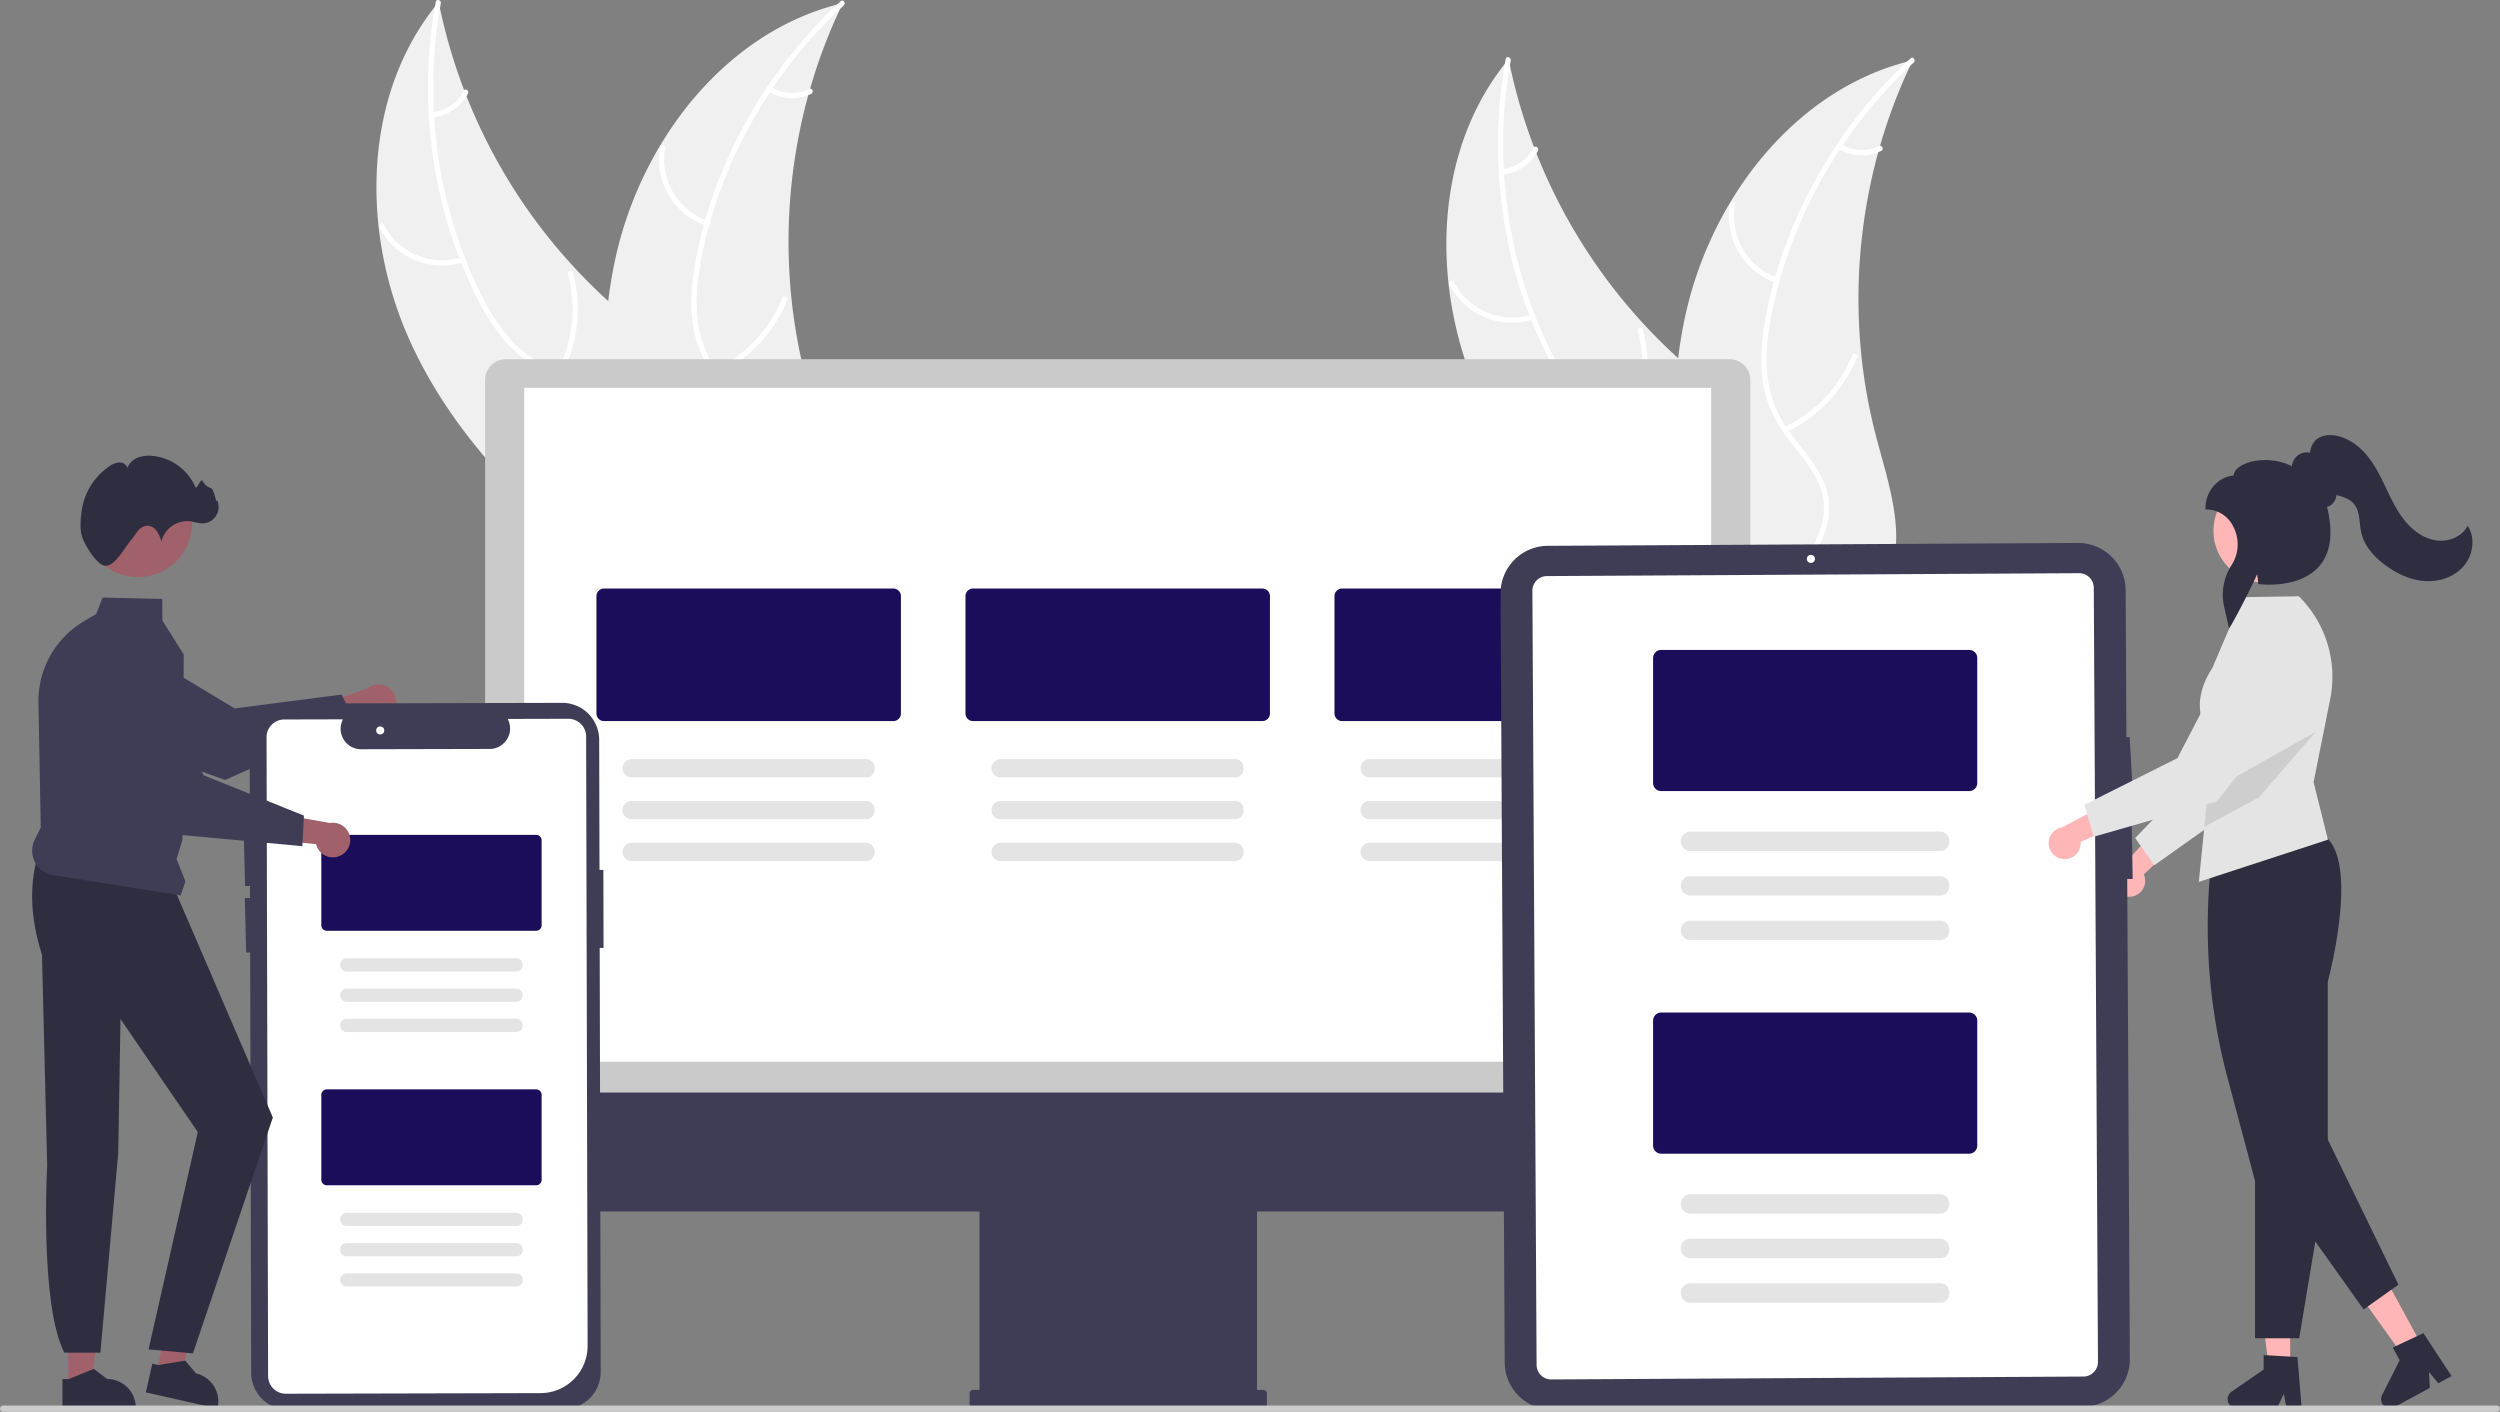
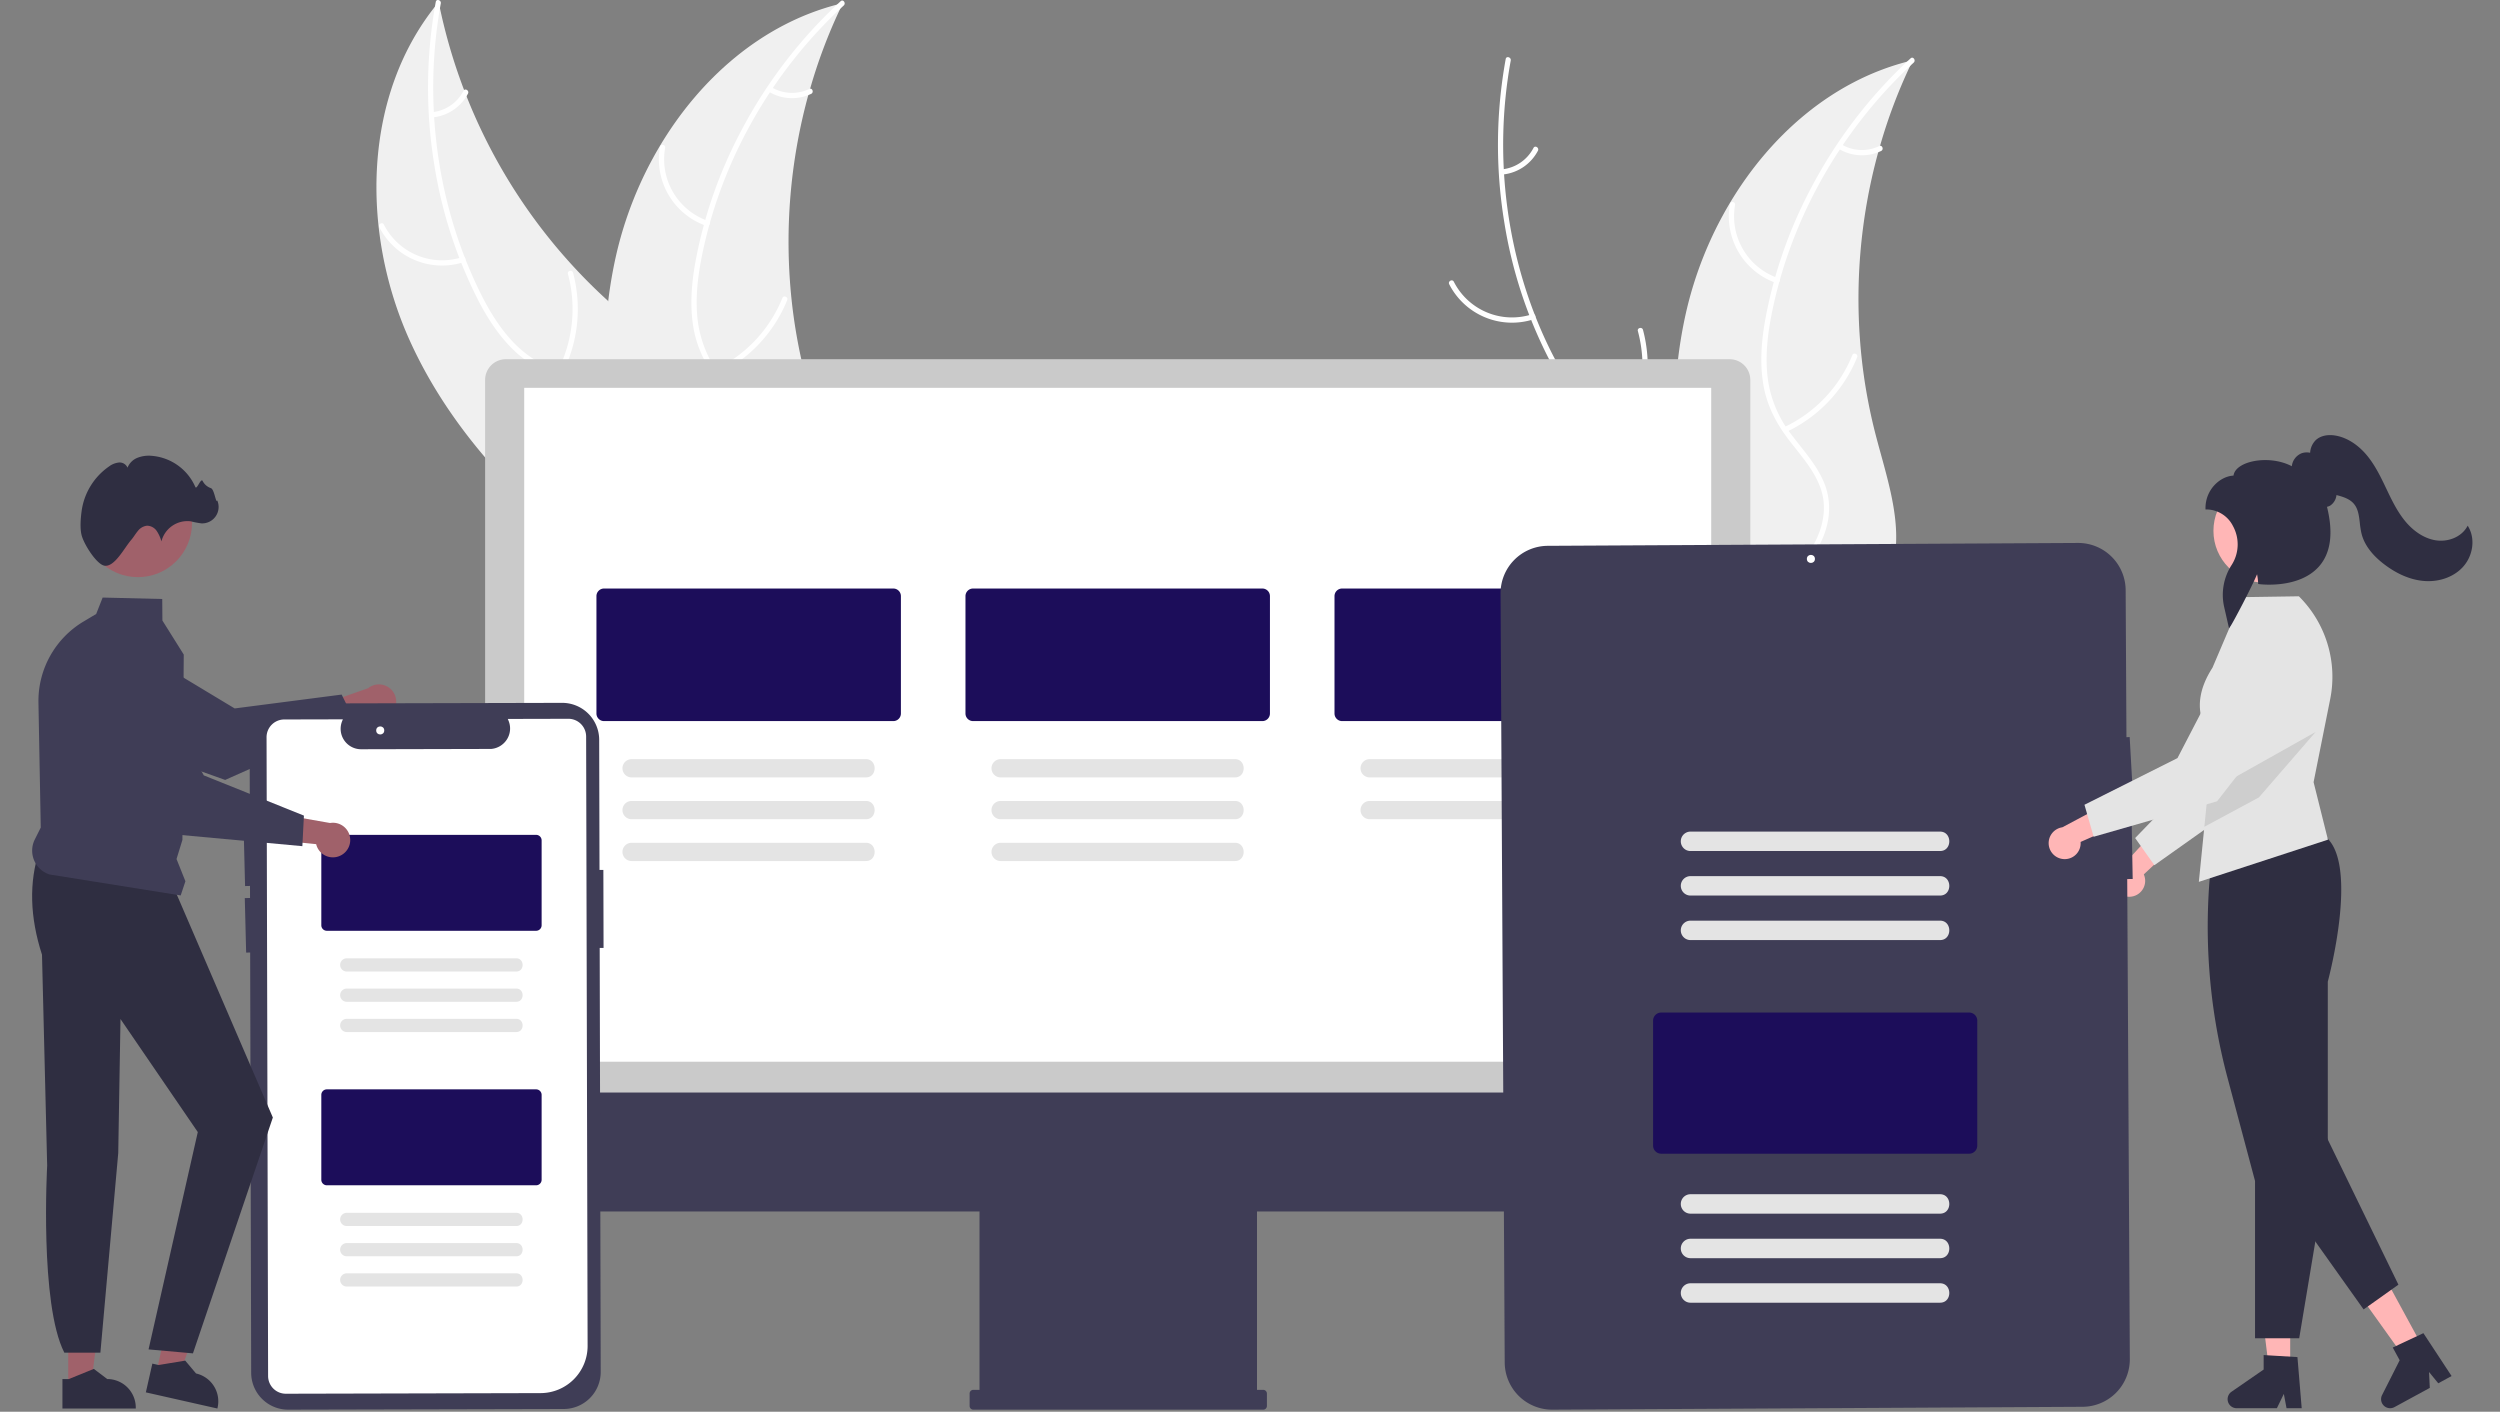
<svg xmlns="http://www.w3.org/2000/svg" id="fea1fc4e-769a-4b20-9f11-50e93fd8b410" data-name="Layer 1" width="962.675" height="543.621" viewBox="0 0 962.675 543.621">
  <rect x="0" y="0" width="962.675" height="543.621" fill="#808080" stroke="none" />
  <path d="M940.042,523.326a6.126,6.126,0,0,0,4.134-8.435l15.899-14.87L949.076,497.378l-13.412,14.526a6.159,6.159,0,0,0,4.378,11.422Z" transform="translate(-118.662 -178.189)" fill="#ffb6b6" />
  <path d="M948.255,511.348l-7.415-10.455L968.692,472.087l6.467-45.407a15.445,15.445,0,0,1,20.223-12.458h0a15.461,15.461,0,0,1,9.703,19.569l-16.5,48.954Z" transform="translate(-118.662 -178.189)" fill="#e4e4e4" />
  <polygon points="881.887 526.632 873.656 526.632 869.74 494.882 881.889 494.883 881.887 526.632" fill="#ffb6b6" />
  <path d="M1004.978,720.451H999.137l-1.043-5.514-2.67,5.514H979.933a3.482,3.482,0,0,1-1.979-6.348l12.371-8.544v-5.575l13.012.777Z" transform="translate(-118.662 -178.189)" fill="#2f2e41" />
  <polygon points="932.67 518.256 925.44 522.19 906.825 496.174 917.496 490.367 932.67 518.256" fill="#ffb6b6" />
  <path d="M1062.692,708.057l-5.13,2.792-3.551-4.345.29,6.12-13.607,7.404a3.482,3.482,0,0,1-4.772-4.63l6.783-13.418-2.665-4.897,11.801-5.537Z" transform="translate(-118.662 -178.189)" fill="#2f2e41" />
  <path d="M1004.018,693.516H987.007v-60.575l-10.531-39.492a226.076,226.076,0,0,1-5.915-86.689l.015-.119.091-.077c.27-.227,27.224-22.514,44.273-5.465,11.492,11.492.694,52.815.089,55.083v71.236Z" transform="translate(-118.662 -178.189)" fill="#2f2e41" />
  <path d="M1003.976,407.896l-.09-.09-21.69.33-11.58,27.18c-10.72,16.65-.47,26.12.25,27.62l-2.05,20.43-1.32,13.18-2.12,21.22,49.71-16.24-5.53-22.15,6.39-31.95A43.698,43.698,0,0,0,1003.976,407.896Z" transform="translate(-118.662 -178.189)" fill="#e4e4e4" />
  <polygon points="875.207 455.064 910.153 504.218 923.558 494.687 894.373 434.711 875.207 455.064" fill="#2f2e41" />
  <circle cx="872.352" cy="204.4" r="20.024" fill="#ffb6b6" />
  <polygon points="891.664 281.866 869.824 307.066 848.834 318.356 850.154 305.176 862.514 298.236 891.664 281.866" opacity="0.1" />
  <path d="M976.989,420.115l-1.879-8.233a21.161,21.161,0,0,1,2.92-16.179,14.708,14.708,0,0,0,.452-15.007,11.542,11.542,0,0,0-10.056-6.334h-.5v-.5c0-7.18,5.596-12.248,10.798-12.539.188-1.494,1.247-2.833,3.091-3.897,4.405-2.54,12.921-3.09,19.356.294a6.101,6.101,0,0,1,3.766-4.992,6.018,6.018,0,0,1,3.289-.189,7.448,7.448,0,0,1,2.092-4.799c1.776-1.722,4.626-2.376,7.82-1.799,4.386.796,8.708,3.59,12.172,7.868,3.071,3.793,5.203,8.263,7.265,12.586,2.027,4.251,4.124,8.647,7.163,12.37,3.329,4.078,7.454,6.72,11.615,7.439,4.853.84,9.834-1.158,12.113-4.857l.453-.734.412.758c2.561,4.705,1.513,11.17-2.491,15.373-3.591,3.769-9.226,5.689-15.069,5.131-4.947-.47-9.937-2.573-14.831-6.248-4.861-3.65-7.868-7.686-8.936-11.994a32.501,32.501,0,0,1-.642-4.043c-.331-2.849-.643-5.54-2.396-7.52-1.575-1.781-4.012-2.552-6.173-3.135l-.424-.114a5.542,5.542,0,0,1-2.362,4.025,3.998,3.998,0,0,1-1.291.497c2.506,10.085,1.476,17.807-3.065,22.955-7.665,8.691-22.392,6.903-23.016,6.824l-.415-.054-.021-.417a23.242,23.242,0,0,0-.41-3.336c-2.109,5.083-9.206,18.522-10.155,19.878Z" transform="translate(-118.662 -178.189)" fill="#2f2e41" />
  <path d="M269.844,452.448a6.618,6.618,0,0,1-10.136.478l-21.566,9.379,2.101-12.039,20.157-7.061a6.653,6.653,0,0,1,9.444,9.243Z" transform="translate(-118.662 -178.189)" fill="#a0616a" />
  <path d="M255.453,456.207l-50.089,22.312-.107-.038-57.089-20.344a18.804,18.804,0,0,1-8.433-24.393h0a18.784,18.784,0,0,1,26.807-8.35l42.485,25.593,41.197-5.339Z" transform="translate(-118.662 -178.189)" fill="#3f3d56" />
  <path d="M276.438,309.304c-18.936-41.884-18.238-94.975,11.15-130.319A211.783,211.783,0,0,0,363.389,303.067c15.13,11.947,33.202,23.659,37.335,42.488,2.572,11.716-1.073,24.109-7.376,34.314-6.303,10.206-15.088,18.602-23.773,26.875l-.974,2.831C330.809,383.411,295.374,351.188,276.438,309.304Z" transform="translate(-118.662 -178.189)" fill="#f0f0f0" />
  <path d="M288.406,179.496c-6.763,37.034-1.739,76.468,14.7,110.398,3.554,7.336,7.798,14.468,13.479,20.367a44.709,44.709,0,0,0,20.299,11.901c7.147,2.087,14.7,3.394,21.216,7.182,6.868,3.993,11.13,10.692,12.79,18.375,2.032,9.4.564,18.97-1.196,28.278-1.954,10.335-4.148,21.039-1.316,31.428.343,1.259-1.63,1.718-1.973.461-4.927-18.076,4.652-35.903,3.313-54.077-.625-8.48-3.809-16.823-11.08-21.736-6.358-4.296-14.145-5.651-21.401-7.701-7.618-2.153-14.46-5.442-20.281-10.897-5.955-5.58-10.487-12.562-14.213-19.774a175.619,175.619,0,0,1-16.873-52.231,184.227,184.227,0,0,1,.598-62.572c.234-1.279,2.168-.673,1.936.598Z" transform="translate(-118.662 -178.189)" fill="#fff" />
  <path d="M297.181,279.148a27.158,27.158,0,0,1-32.472-13.503c-.589-1.163,1.19-2.133,1.78-.969a25.148,25.148,0,0,0,30.231,12.499c1.24-.404,1.693,1.571.461,1.973Z" transform="translate(-118.662 -178.189)" fill="#fff" />
  <path d="M333.121,321.582a52.346,52.346,0,0,0,4.234-37.912c-.339-1.26,1.635-1.719,1.973-.461a54.447,54.447,0,0,1-4.486,39.442c-.611,1.154-2.329.079-1.721-1.069Z" transform="translate(-118.662 -178.189)" fill="#fff" />
  <path d="M285.106,221.389a15.373,15.373,0,0,0,12.047-8.225c.596-1.161,2.313-.085,1.721,1.069a17.227,17.227,0,0,1-13.307,9.129,1.047,1.047,0,0,1-1.217-.756,1.018,1.018,0,0,1,.756-1.217Z" transform="translate(-118.662 -178.189)" fill="#fff" />
  <path d="M443.219,179.395c-.352.736-.704,1.472-1.047,2.222a202.452,202.452,0,0,0-11.557,30.74c-.246.811-.483,1.637-.705,2.454a213.431,213.431,0,0,0-6.483,78.311,207.267,207.267,0,0,0,5.623,30.986c3.671,14.047,8.768,28.985,7.618,43.011a35.555,35.555,0,0,1-.582,4.362L372.131,410.546c-.19.016-.372.047-.562.063l-2.482,1.676c-.174-.515-.343-1.053-.516-1.568-.102-.298-.19-.605-.292-.904-.063-.202-.126-.404-.195-.582-.021-.067-.042-.135-.055-.187-.069-.178-.114-.351-.174-.515q-1.43-4.506-2.802-9.048c-.009-.015-.009-.015-.004-.038-6.909-23.088-11.951-46.956-13.21-70.83-.038-.718-.085-1.451-.093-2.187a197.78,197.78,0,0,1,1.115-32.256,174.847,174.847,0,0,1,2.994-17.436,145.397,145.397,0,0,1,16.844-42.224c15.541-26.122,39.263-46.982,68.296-54.557C441.738,179.759,442.467,179.574,443.219,179.395Z" transform="translate(-118.662 -178.189)" fill="#f0f0f0" />
  <path d="M443.571,180.295c-27.697,25.498-47.428,60.009-54.73,96.997-1.579,7.997-2.485,16.246-1.5,24.378a44.709,44.709,0,0,0,9.042,21.723c4.45,5.97,9.694,11.56,12.616,18.508,3.08,7.323,2.449,15.238-.851,22.372-4.037,8.729-10.97,15.486-17.98,21.858-7.783,7.075-15.979,14.301-19.973,24.302-.484,1.212-2.336.39-1.853-.82,6.949-17.399,25.331-25.866,35.203-41.182,4.607-7.147,7.087-15.726,4.24-24.026-2.49-7.259-7.892-13.028-12.451-19.034-4.786-6.306-8.269-13.051-9.633-20.911-1.395-8.041-.81-16.343.557-24.346a175.619,175.619,0,0,1,17.975-51.862,184.227,184.227,0,0,1,38.15-49.6c.957-.881,2.136.768,1.186,1.643Z" transform="translate(-118.662 -178.189)" fill="#fff" />
  <path d="M390.58,265.144a27.158,27.158,0,0,1-17.797-30.332c.23-1.283,2.234-.987,2.004.298a25.148,25.148,0,0,0,16.613,28.181c1.233.424.406,2.274-.82,1.853Z" transform="translate(-118.662 -178.189)" fill="#fff" />
  <path d="M393.728,320.664a52.346,52.346,0,0,0,26.207-27.721c.488-1.21,2.34-.389,1.853.82a54.447,54.447,0,0,1-27.329,28.791c-1.183.554-1.907-1.339-.73-1.89Z" transform="translate(-118.662 -178.189)" fill="#fff" />
  <path d="M415.714,211.757a15.373,15.373,0,0,0,14.571.686c1.175-.568,1.898,1.325.73,1.89a17.227,17.227,0,0,1-16.121-.723,1.047,1.047,0,0,1-.516-1.336,1.018,1.018,0,0,1,1.336-.516Z" transform="translate(-118.662 -178.189)" fill="#fff" />
-   <path d="M688.438,331.304c-18.936-41.884-18.238-94.975,11.15-130.319A211.783,211.783,0,0,0,775.389,325.067c15.13,11.947,33.202,23.659,37.335,42.488,2.572,11.716-1.073,24.109-7.376,34.314-6.303,10.206-15.088,18.602-23.773,26.875l-.974,2.831C742.809,405.411,707.374,373.188,688.438,331.304Z" transform="translate(-118.662 -178.189)" fill="#f0f0f0" />
+   <path d="M688.438,331.304A211.783,211.783,0,0,0,775.389,325.067c15.13,11.947,33.202,23.659,37.335,42.488,2.572,11.716-1.073,24.109-7.376,34.314-6.303,10.206-15.088,18.602-23.773,26.875l-.974,2.831C742.809,405.411,707.374,373.188,688.438,331.304Z" transform="translate(-118.662 -178.189)" fill="#f0f0f0" />
  <path d="M700.406,201.496c-6.763,37.034-1.739,76.468,14.7,110.398,3.554,7.336,7.798,14.468,13.479,20.367a44.709,44.709,0,0,0,20.299,11.901c7.147,2.087,14.7,3.394,21.216,7.182,6.868,3.993,11.13,10.692,12.79,18.375,2.032,9.4.564,18.97-1.196,28.278-1.954,10.335-4.148,21.039-1.316,31.428.343,1.259-1.63,1.718-1.973.461-4.927-18.076,4.652-35.903,3.313-54.077-.625-8.48-3.809-16.823-11.08-21.736-6.358-4.296-14.145-5.651-21.401-7.701-7.618-2.153-14.46-5.442-20.281-10.897-5.955-5.58-10.487-12.562-14.213-19.774a175.619,175.619,0,0,1-16.873-52.231,184.227,184.227,0,0,1,.598-62.572c.234-1.279,2.168-.673,1.936.598Z" transform="translate(-118.662 -178.189)" fill="#fff" />
  <path d="M709.181,301.148a27.158,27.158,0,0,1-32.472-13.503c-.589-1.163,1.19-2.133,1.78-.969a25.148,25.148,0,0,0,30.231,12.499c1.24-.404,1.693,1.571.461,1.973Z" transform="translate(-118.662 -178.189)" fill="#fff" />
  <path d="M745.121,343.582a52.346,52.346,0,0,0,4.234-37.912c-.339-1.26,1.635-1.719,1.973-.461a54.447,54.447,0,0,1-4.486,39.442c-.611,1.154-2.329.079-1.721-1.069Z" transform="translate(-118.662 -178.189)" fill="#fff" />
  <path d="M697.106,243.389a15.373,15.373,0,0,0,12.047-8.225c.596-1.161,2.313-.085,1.721,1.069a17.227,17.227,0,0,1-13.307,9.129,1.047,1.047,0,0,1-1.217-.756,1.018,1.018,0,0,1,.756-1.217Z" transform="translate(-118.662 -178.189)" fill="#fff" />
  <path d="M855.219,201.395c-.352.736-.704,1.472-1.047,2.222a202.452,202.452,0,0,0-11.557,30.74c-.246.811-.483,1.637-.705,2.454a213.431,213.431,0,0,0-6.483,78.311,207.267,207.267,0,0,0,5.623,30.986c3.671,14.047,8.768,28.985,7.618,43.011a35.555,35.555,0,0,1-.582,4.362L784.131,432.546c-.19.016-.372.047-.562.063l-2.482,1.676c-.174-.515-.343-1.053-.516-1.568-.102-.298-.19-.605-.292-.904-.063-.202-.126-.404-.195-.582-.021-.067-.042-.135-.055-.187-.069-.178-.114-.351-.174-.515q-1.43-4.506-2.802-9.048c-.009-.015-.009-.015-.004-.038-6.909-23.088-11.951-46.956-13.21-70.83-.038-.718-.085-1.451-.093-2.187a197.78,197.78,0,0,1,1.115-32.256,174.847,174.847,0,0,1,2.994-17.436,145.397,145.397,0,0,1,16.844-42.224c15.541-26.122,39.263-46.982,68.296-54.557C853.738,201.759,854.467,201.574,855.219,201.395Z" transform="translate(-118.662 -178.189)" fill="#f0f0f0" />
  <path d="M855.571,202.295c-27.697,25.498-47.428,60.009-54.73,96.997-1.579,7.997-2.485,16.246-1.5,24.378a44.709,44.709,0,0,0,9.042,21.723c4.45,5.97,9.694,11.56,12.616,18.508,3.08,7.323,2.449,15.238-.851,22.372-4.037,8.729-10.97,15.486-17.98,21.858-7.783,7.075-15.979,14.301-19.973,24.302-.484,1.212-2.336.39-1.853-.82,6.949-17.399,25.331-25.866,35.203-41.182,4.607-7.147,7.087-15.726,4.24-24.026-2.49-7.259-7.892-13.028-12.451-19.034-4.786-6.306-8.269-13.051-9.633-20.911-1.395-8.041-.81-16.343.557-24.346a175.619,175.619,0,0,1,17.975-51.862,184.227,184.227,0,0,1,38.15-49.6c.957-.881,2.136.768,1.186,1.643Z" transform="translate(-118.662 -178.189)" fill="#fff" />
  <path d="M802.58,287.144a27.158,27.158,0,0,1-17.797-30.332c.23-1.283,2.234-.987,2.004.298a25.148,25.148,0,0,0,16.613,28.181c1.233.424.406,2.274-.82,1.853Z" transform="translate(-118.662 -178.189)" fill="#fff" />
  <path d="M805.728,342.664a52.346,52.346,0,0,0,26.207-27.721c.488-1.21,2.34-.389,1.853.82a54.447,54.447,0,0,1-27.329,28.791c-1.183.554-1.907-1.339-.73-1.89Z" transform="translate(-118.662 -178.189)" fill="#fff" />
  <path d="M827.714,233.757a15.373,15.373,0,0,0,14.571.686c1.175-.568,1.898,1.325.73,1.89a17.227,17.227,0,0,1-16.121-.723,1.047,1.047,0,0,1-.516-1.336,1.018,1.018,0,0,1,1.336-.516Z" transform="translate(-118.662 -178.189)" fill="#fff" />
  <path d="M305.468,606.529H792.649V324.481a7.98,7.98,0,0,0-7.971-7.971H313.439a7.98,7.98,0,0,0-7.971,7.971Z" transform="translate(-118.662 -178.189)" fill="#cacaca" />
  <rect x="201.858" y="149.345" width="457.077" height="259.491" fill="#fff" />
  <path d="M305.044,598.897v34.805a10.987,10.987,0,0,0,10.987,10.987H495.846v68.689h-2.389a1.427,1.427,0,0,0-1.427,1.427V719.583a1.427,1.427,0,0,0,1.427,1.427H605.084A1.427,1.427,0,0,0,606.511,719.583v-4.778a1.427,1.427,0,0,0-1.427-1.427h-2.389V644.69H782.51a10.987,10.987,0,0,0,10.987-10.987v-34.805Z" transform="translate(-118.662 -178.189)" fill="#3f3d56" />
  <path d="M462.649,455.862H351.262a2.931,2.931,0,0,1-2.928-2.928V407.739a2.931,2.931,0,0,1,2.928-2.928h111.386a2.931,2.931,0,0,1,2.928,2.928v45.196A2.931,2.931,0,0,1,462.649,455.862Z" transform="translate(-118.662 -178.189)" fill="#1c0d5a" />
  <path d="M452.043,477.543H361.868a3.513,3.513,0,0,1,0-7.027h90.174C456.574,470.453,456.619,477.607,452.043,477.543Z" transform="translate(-118.662 -178.189)" fill="#e4e4e4" />
  <path d="M452.043,493.645H361.868a3.513,3.513,0,0,1,0-7.027h90.174C456.574,486.556,456.619,493.709,452.043,493.645Z" transform="translate(-118.662 -178.189)" fill="#e4e4e4" />
  <path d="M452.043,509.748H361.868a3.513,3.513,0,0,1,0-7.027h90.174C456.574,502.658,456.619,509.812,452.043,509.748Z" transform="translate(-118.662 -178.189)" fill="#e4e4e4" />
  <path d="M604.752,455.862H493.365a2.931,2.931,0,0,1-2.928-2.928V407.739a2.931,2.931,0,0,1,2.928-2.928h111.386a2.931,2.931,0,0,1,2.928,2.928v45.196A2.931,2.931,0,0,1,604.752,455.862Z" transform="translate(-118.662 -178.189)" fill="#1c0d5a" />
  <path d="M594.146,477.543H503.971a3.513,3.513,0,0,1,0-7.027h90.174C598.676,470.453,598.722,477.607,594.146,477.543Z" transform="translate(-118.662 -178.189)" fill="#e4e4e4" />
  <path d="M594.146,493.645H503.971a3.513,3.513,0,0,1,0-7.027h90.174C598.676,486.556,598.722,493.709,594.146,493.645Z" transform="translate(-118.662 -178.189)" fill="#e4e4e4" />
  <path d="M594.146,509.748H503.971a3.513,3.513,0,0,1,0-7.027h90.174C598.676,502.658,598.722,509.812,594.146,509.748Z" transform="translate(-118.662 -178.189)" fill="#e4e4e4" />
  <path d="M746.854,455.862H635.468a2.931,2.931,0,0,1-2.928-2.928V407.739a2.931,2.931,0,0,1,2.928-2.928h111.386a2.931,2.931,0,0,1,2.928,2.928v45.196A2.931,2.931,0,0,1,746.854,455.862Z" transform="translate(-118.662 -178.189)" fill="#1c0d5a" />
  <path d="M736.248,477.543H646.074a3.513,3.513,0,0,1,0-7.027h90.174C740.779,470.453,740.825,477.607,736.248,477.543Z" transform="translate(-118.662 -178.189)" fill="#e4e4e4" />
  <path d="M736.248,493.645H646.074a3.513,3.513,0,0,1,0-7.027h90.174C740.779,486.556,740.825,493.709,736.248,493.645Z" transform="translate(-118.662 -178.189)" fill="#e4e4e4" />
-   <path d="M736.248,509.748H646.074a3.513,3.513,0,0,1,0-7.027h90.174C740.779,502.658,740.825,509.812,736.248,509.748Z" transform="translate(-118.662 -178.189)" fill="#e4e4e4" />
  <path d="M937.189,405.421l.304,56.649,1.242-.07,1.18,20.973-2.305.126.064,12.6,1.845-.036.374,20.991-2.101.038,1.001,184.856a18.274,18.274,0,0,1-18.156,18.356L716.437,721.01a18.272,18.272,0,0,1-18.356-18.156L696.478,406.727a18.274,18.274,0,0,1,18.156-18.356l204.199-1.107A18.281,18.281,0,0,1,937.189,405.421Z" transform="translate(-118.662 -178.189)" fill="#3f3d56" />
-   <path d="M920.932,708.258,716.014,709.369a5.634,5.634,0,0,1-5.658-5.597l-1.617-298.095a5.634,5.634,0,0,1,5.597-5.658l204.918-1.111a5.634,5.634,0,0,1,5.658,5.597l1.617,298.095A5.634,5.634,0,0,1,920.932,708.258Z" transform="translate(-118.662 -178.189)" fill="#fff" />
  <circle cx="697.324" cy="215.221" r="1.553" fill="#fff" />
-   <path d="M876.934,482.811h-118.6a3.121,3.121,0,0,1-3.117-3.117V431.571a3.121,3.121,0,0,1,3.117-3.117h118.6a3.121,3.121,0,0,1,3.117,3.117v48.123A3.121,3.121,0,0,1,876.934,482.811Z" transform="translate(-118.662 -178.189)" fill="#1c0d5a" />
  <path d="M865.641,505.896H769.627a3.741,3.741,0,0,1,0-7.482h96.014C870.466,498.347,870.514,505.964,865.641,505.896Z" transform="translate(-118.662 -178.189)" fill="#e4e4e4" />
  <path d="M865.641,523.042H769.627a3.741,3.741,0,0,1,0-7.482h96.014C870.466,515.493,870.514,523.11,865.641,523.042Z" transform="translate(-118.662 -178.189)" fill="#e4e4e4" />
  <path d="M865.641,540.187H769.627a3.741,3.741,0,0,1,0-7.482h96.014C870.466,532.638,870.514,540.255,865.641,540.187Z" transform="translate(-118.662 -178.189)" fill="#e4e4e4" />
  <path d="M876.934,622.446h-118.6a3.121,3.121,0,0,1-3.117-3.117V571.206a3.121,3.121,0,0,1,3.117-3.117h118.6a3.121,3.121,0,0,1,3.117,3.117v48.123A3.121,3.121,0,0,1,876.934,622.446Z" transform="translate(-118.662 -178.189)" fill="#1c0d5a" />
  <path d="M865.641,645.531H769.627a3.741,3.741,0,0,1,0-7.482h96.014C870.466,637.982,870.514,645.599,865.641,645.531Z" transform="translate(-118.662 -178.189)" fill="#e4e4e4" />
  <path d="M865.641,662.676H769.627a3.741,3.741,0,0,1,0-7.482h96.014C870.466,655.127,870.514,662.744,865.641,662.676Z" transform="translate(-118.662 -178.189)" fill="#e4e4e4" />
  <path d="M865.641,679.822H769.627a3.741,3.741,0,0,1,0-7.482h96.014C870.466,672.273,870.514,679.89,865.641,679.822Z" transform="translate(-118.662 -178.189)" fill="#e4e4e4" />
  <path d="M349.98,706.464l-.394-163.254,1.488-.004-.072-30.027-1.488.004-.122-50.124A14.255,14.255,0,0,0,335.102,448.838l-106.086.256a14.256,14.256,0,0,0-14.222,14.29l.084,34.95-2.37.059.524,20.993,1.898-.047.011,4.632-2.019.05.524,20.993,1.547-.039.391,161.812a14.23,14.23,0,0,0,14.29,14.222l106.085-.256A14.273,14.273,0,0,0,349.98,706.464Z" transform="translate(-118.662 -178.189)" fill="#3f3d56" />
  <path d="M226.429,714.477a6.845,6.845,0,0,1-4.531-6.42l-.594-245.973a6.831,6.831,0,0,1,6.814-6.847l22.572-.054-.28.689a7.874,7.874,0,0,0,7.316,10.83l50.093-.121a7.974,7.974,0,0,0,6.121-3.801,7.808,7.808,0,0,0,.544-7.063l-.283-.688,23.315-.057a6.84,6.84,0,0,1,6.848,6.815l.567,234.679a18.147,18.147,0,0,1-18.083,18.169l-98.104.237A6.841,6.841,0,0,1,226.429,714.477Z" transform="translate(-118.662 -178.189)" fill="#fff" />
  <circle cx="146.413" cy="281.27" r="1.553" fill="#fff" />
  <path d="M325.108,536.607h-80.598a2.121,2.121,0,0,1-2.118-2.118V501.786a2.121,2.121,0,0,1,2.118-2.118h80.598a2.121,2.121,0,0,1,2.118,2.118v32.703A2.121,2.121,0,0,1,325.108,536.607Z" transform="translate(-118.662 -178.189)" fill="#1c0d5a" />
  <path d="M317.433,552.295H252.184a2.542,2.542,0,1,1,0-5.084H317.433C320.712,547.165,320.744,552.341,317.433,552.295Z" transform="translate(-118.662 -178.189)" fill="#e4e4e4" />
  <path d="M317.433,563.947H252.184a2.542,2.542,0,1,1,0-5.084H317.433C320.712,558.817,320.744,563.993,317.433,563.947Z" transform="translate(-118.662 -178.189)" fill="#e4e4e4" />
  <path d="M317.433,575.598H252.184a2.542,2.542,0,1,1,0-5.084H317.433C320.712,570.468,320.744,575.645,317.433,575.598Z" transform="translate(-118.662 -178.189)" fill="#e4e4e4" />
  <path d="M325.108,634.607h-80.598a2.121,2.121,0,0,1-2.118-2.118V599.786a2.121,2.121,0,0,1,2.118-2.118h80.598a2.121,2.121,0,0,1,2.118,2.118v32.703A2.121,2.121,0,0,1,325.108,634.607Z" transform="translate(-118.662 -178.189)" fill="#1c0d5a" />
  <path d="M317.433,650.295H252.184a2.542,2.542,0,1,1,0-5.084H317.433C320.712,645.165,320.744,650.341,317.433,650.295Z" transform="translate(-118.662 -178.189)" fill="#e4e4e4" />
  <path d="M317.433,661.947H252.184a2.542,2.542,0,1,1,0-5.084H317.433C320.712,656.817,320.744,661.993,317.433,661.947Z" transform="translate(-118.662 -178.189)" fill="#e4e4e4" />
  <path d="M317.433,673.598H252.184a2.542,2.542,0,1,1,0-5.084H317.433C320.712,668.468,320.744,673.645,317.433,673.598Z" transform="translate(-118.662 -178.189)" fill="#e4e4e4" />
  <polygon points="26.276 533.887 35.034 533.886 39.2 500.107 26.274 500.107 26.276 533.887" fill="#a0616a" />
  <path d="M142.704,709.217l2.465-0,9.624-3.914,5.158,3.913h.001a10.992,10.992,0,0,1,10.991,10.991v.357l-28.238.001Z" transform="translate(-118.662 -178.189)" fill="#2f2e41" />
  <polygon points="60.214 528.368 68.756 530.297 80.261 498.265 67.653 495.418 60.214 528.368" fill="#a0616a" />
  <path d="M177.327,703.276l2.405.543,10.25-1.698,4.169,4.953.001 0A10.992,10.992,0,0,1,202.451,720.217l-.079.348-27.545-6.219Z" transform="translate(-118.662 -178.189)" fill="#2f2e41" />
  <path d="M133.846,505.566c-4.106,12.384-3.672,25.826.987,40.253l1.992,81.228s-2.967,53.268,6.608,72.012h13.886l6.875-76.877.863-51.6L194.828,614.115,175.866,697.803l17.091,1.528,30.77-90.82-37.964-88.111Z" transform="translate(-118.662 -178.189)" fill="#2f2e41" />
  <path d="M188.239,523.001l-50.493-8.077a9.638,9.638,0,0,1-5.68-13.49l2.29-4.58-.889-48.121a35.646,35.646,0,0,1,17.307-31.181l4.924-2.944,2.488-6.319,22.946.56.067,8.288,8.218,13.104-0.0.054-.516,71.322-2.265,7.36,3.424,8.561Z" transform="translate(-118.662 -178.189)" fill="#3f3d56" />
  <circle cx="53.098" cy="201.393" r="20.849" fill="#a0616a" />
  <path d="M150.05,384.127c-.622-2.62-.336-6.306.015-8.944a25.035,25.035,0,0,1,10.596-17.384,7.633,7.633,0,0,1,3.802-1.511,3.282,3.282,0,0,1,3.3,1.996,6.842,6.842,0,0,1,3.86-3.828,12.058,12.058,0,0,1,5.494-.74,20.08,20.08,0,0,1,16.752,11.975c.557,1.323,2.112-3.564,2.818-2.314a5.557,5.557,0,0,0,3.151,2.769c1.383.386,1.944,6.082,2.488,4.754a6.332,6.332,0,0,1-6.053,8.829,34.87,34.87,0,0,1-4.143-.793,10.329,10.329,0,0,0-11.309,7.731,13.685,13.685,0,0,0-1.8-4.006,4.632,4.632,0,0,0-3.716-2.042,5.204,5.204,0,0,0-3.576,2.056c-.918,1.078-1.607,2.335-2.532,3.407-2.713,3.145-6.383,10.48-10.249,9.945C155.898,395.606,150.899,387.704,150.05,384.127Z" transform="translate(-118.662 -178.189)" fill="#2f2e41" />
  <path d="M249.482,507.783a6.618,6.618,0,0,1-9.075-4.54l-23.398-2.364,7.719-9.474,21.035,3.697a6.653,6.653,0,0,1,3.718,12.68Z" transform="translate(-118.662 -178.189)" fill="#a0616a" />
  <path d="M235.091,504.024l-54.603-5.031-.075-.086L140.563,453.245a18.804,18.804,0,0,1,4.572-25.401h0a18.784,18.784,0,0,1,27.466,5.824l24.545,43.099,38.547,15.488Z" transform="translate(-118.662 -178.189)" fill="#3f3d56" />
-   <path d="M1080.147,721.811H119.853a1.191,1.191,0,0,1,0-2.381h960.294a1.191,1.191,0,0,1,0,2.381Z" transform="translate(-118.662 -178.189)" fill="#ccc" />
  <path d="M913.146,508.986a6.126,6.126,0,0,0,6.692-6.592l19.924-8.771-9.505-6.134-17.463,9.27a6.159,6.159,0,0,0,.352,12.227Z" transform="translate(-118.662 -178.189)" fill="#ffb6b6" />
  <path d="M924.861,500.401l-3.538-12.319L957.137,470.113l21.127-40.709a15.445,15.445,0,0,1,23.206-5.065h0a15.461,15.461,0,0,1,2.681,21.677l-31.768,40.737Z" transform="translate(-118.662 -178.189)" fill="#e4e4e4" />
</svg>